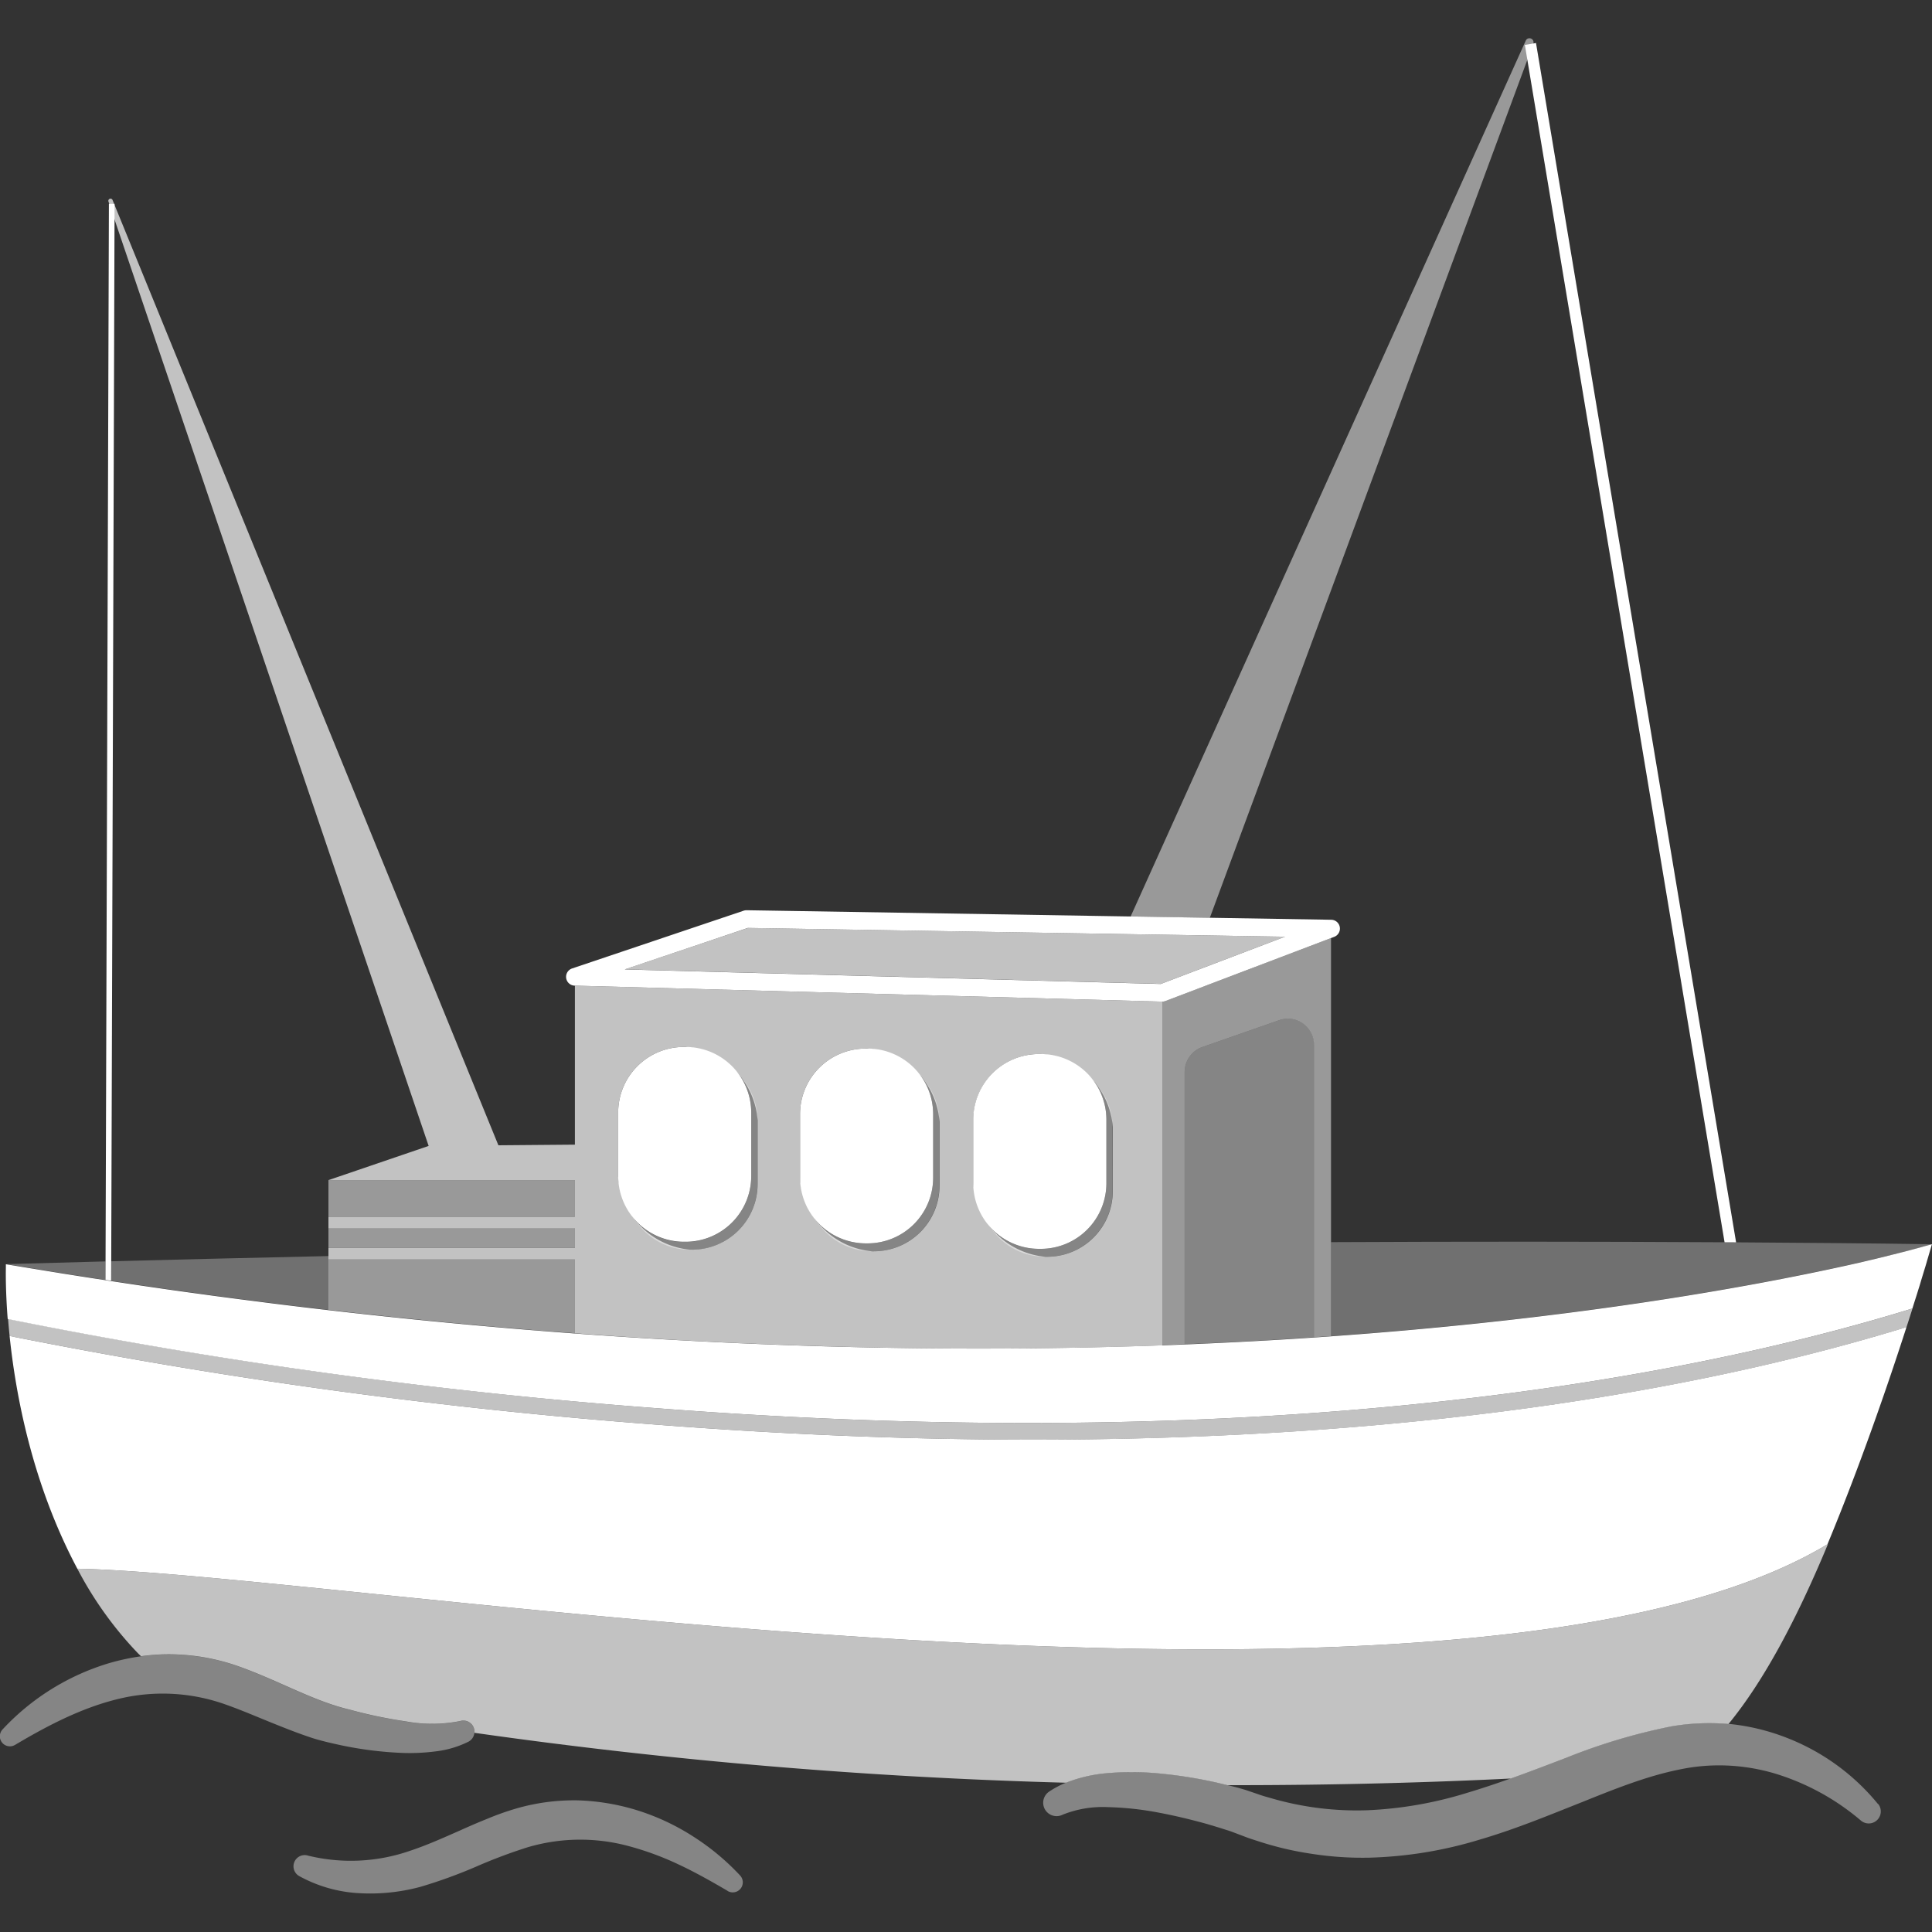
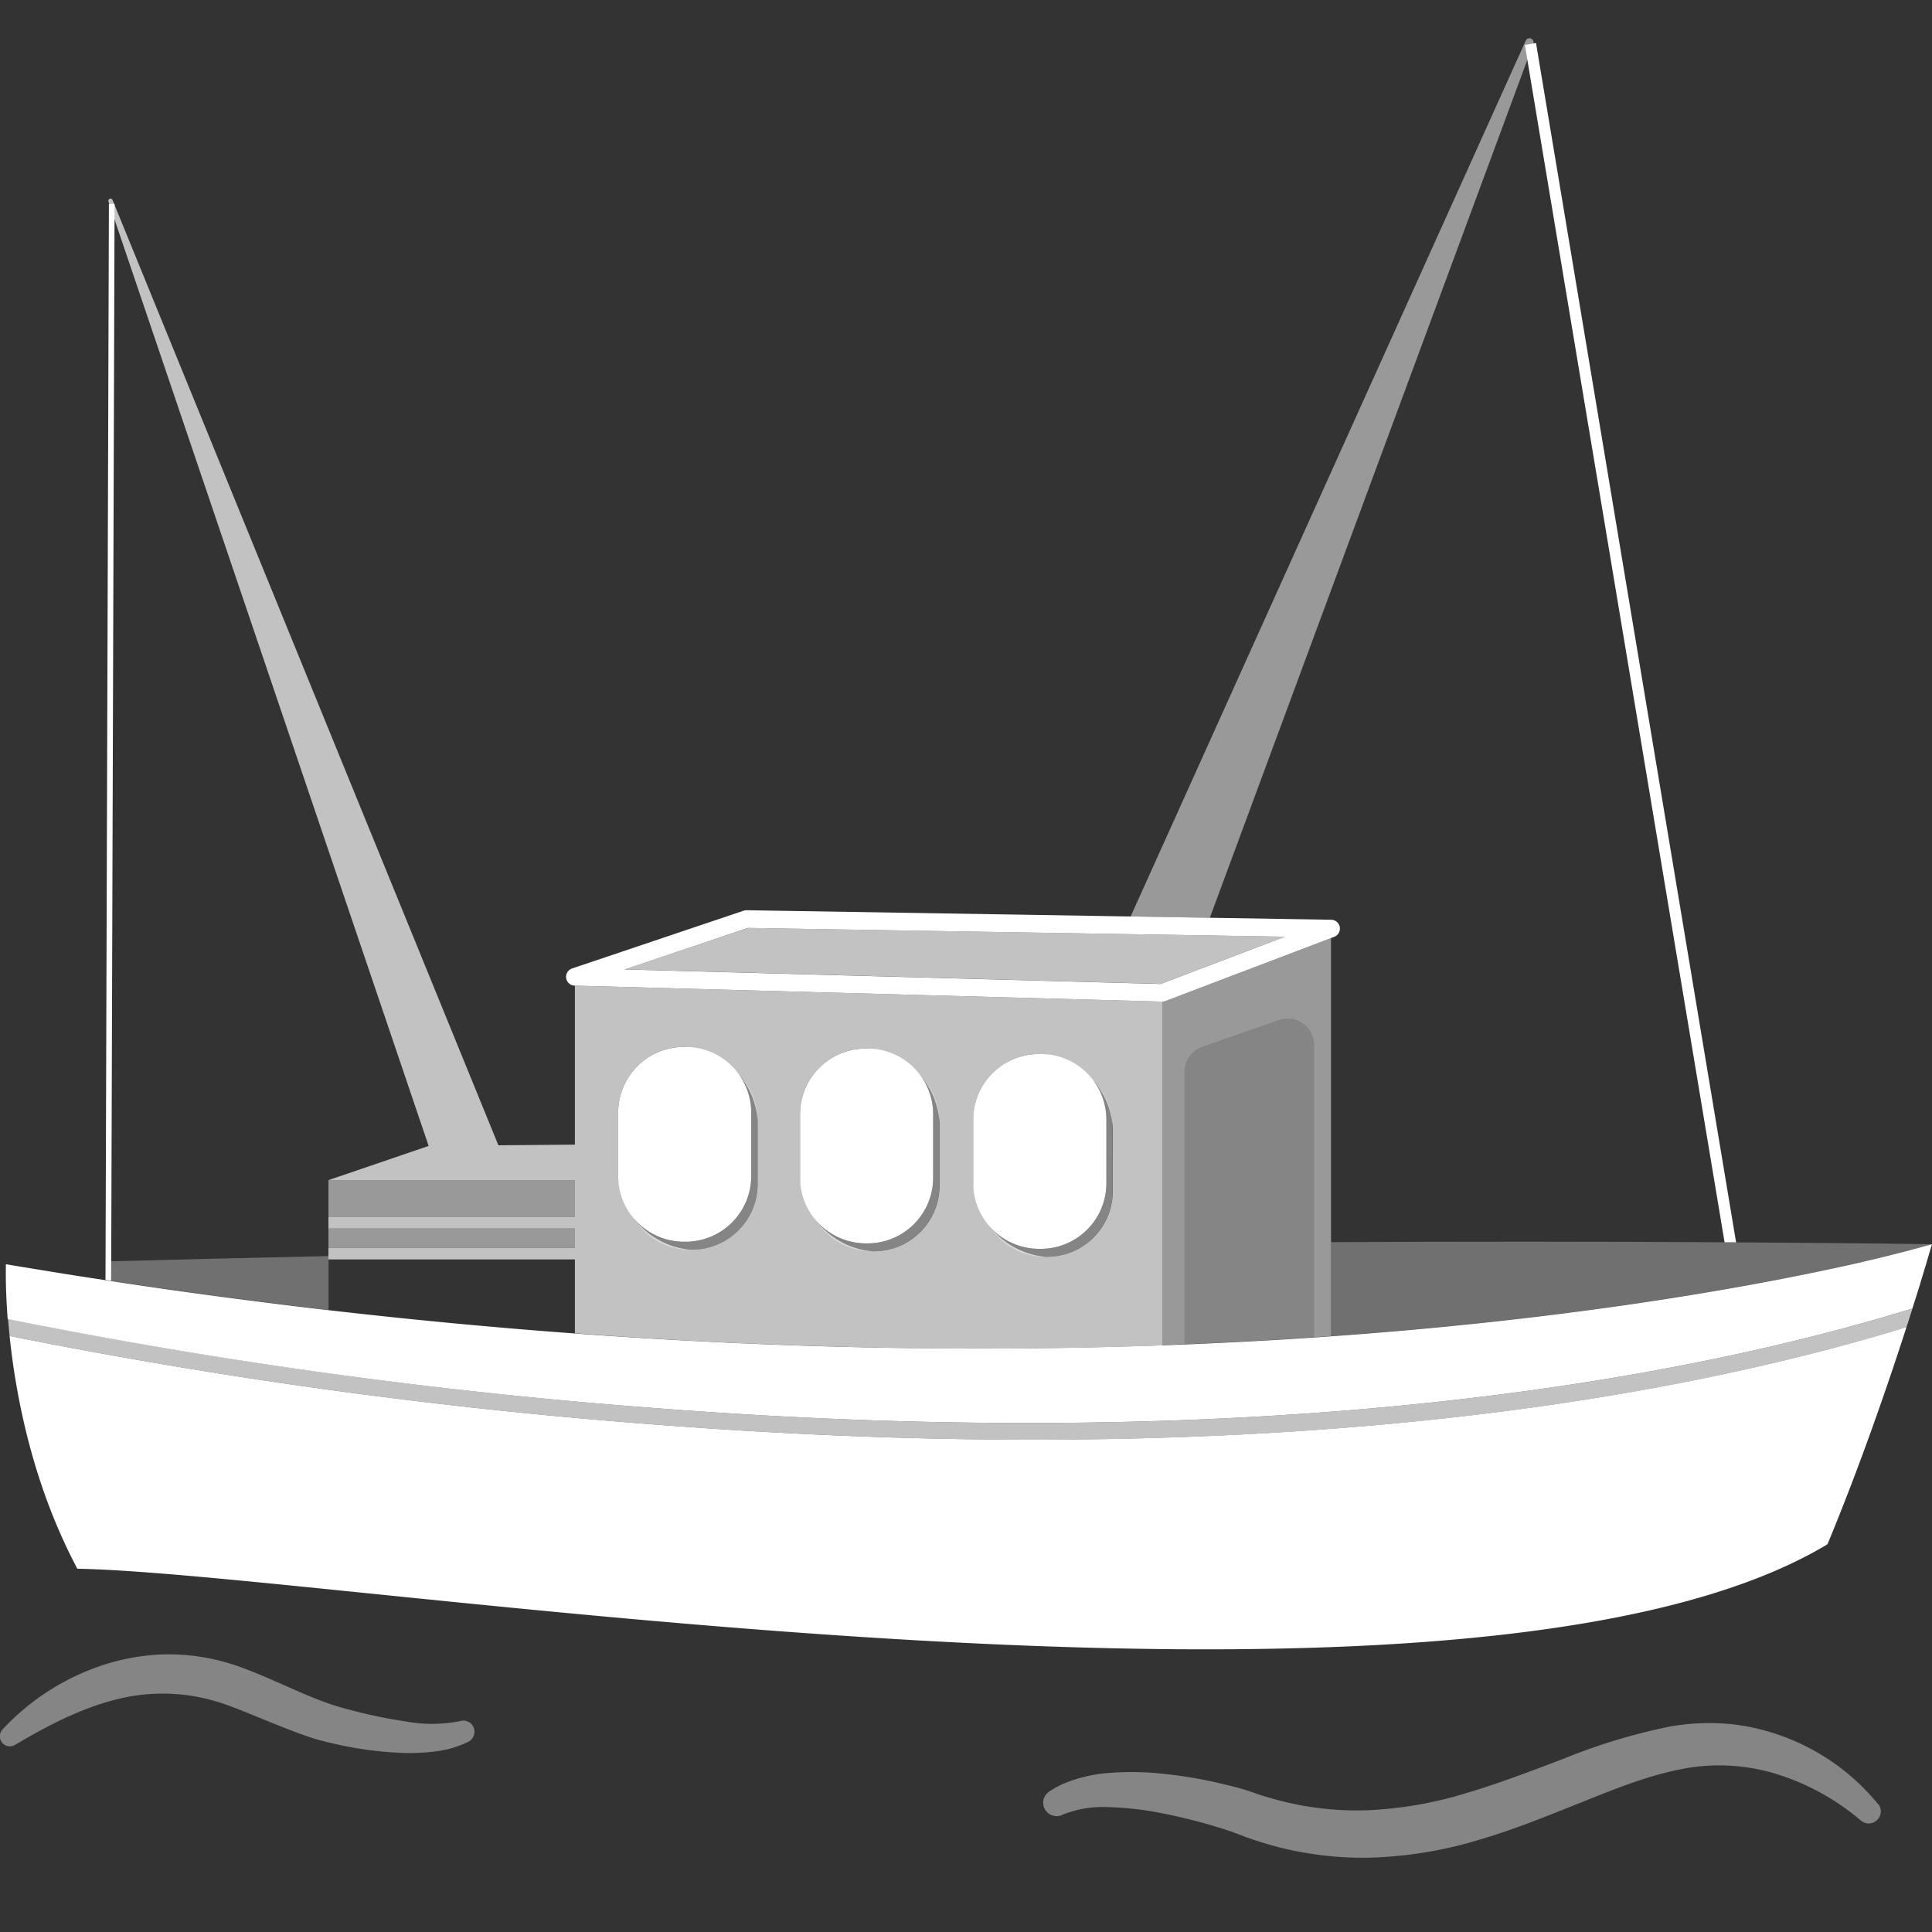
<svg xmlns="http://www.w3.org/2000/svg" viewBox="0 0 300 300">
  <rect x="0" y="0" width="300" height="300" fill="#333333" stroke="none" />
  <g fill="#fff">
    <path d="m 269.58 192.91 l -1.79 -.01 c -20.26 -.12 -40.82 -.12 -61.11 -.02 v 14.6 c 56.12 -4.01 89.02 -13.04 92.91 -14.16 l .37 -.12 c -9.98 -.14 -20.14 -.23 -30.38 -.29 z" opacity=".3" />
    <path d="m 176.15 145.07 l -1.82 -.03 -58.2 -.95 -19.11 6.43 83.23 2.26 19.28 -7.33 z" opacity=".7" />
    <path d="m 236.91 6.33 l -61.35 135.99 12.3 .2 50.22 -135.7 a .63 .63 0 0 0 -1.17 -.49 z" opacity=".5" />
    <path d="m 101.9 218.66 a 823.83 823.83 0 0 1 -100.65 -13.87 q .1 1.25 .24 2.66 a 831.14 831.14 0 0 0 100.18 13.75 c 21.21 1.64 40.79 2.36 58.82 2.36 63.41 0 107.59 -8.87 135.55 -17.48 .33 -1.01 .64 -1.98 .93 -2.9 -35.69 11.01 -99.57 22.88 -195.07 15.48 z" opacity=".7" />
-     <path d="m 112.96 293.6 c -2.51 -1.47 -4.99 -2.87 -7.53 -4.06 a 45.95 45.95 0 0 0 -7.74 -2.86 28.83 28.83 0 0 0 -15.78 .17 80.58 80.58 0 0 0 -7.95 2.99 77.56 77.56 0 0 1 -8.65 3.14 29.96 29.96 0 0 1 -9.58 .99 21.62 21.62 0 0 1 -9.28 -2.66 1.74 1.74 0 0 1 1.32 -3.19 l .02 .01 a 28.01 28.01 0 0 0 15.88 -.74 c 2.53 -.83 5.19 -2.02 7.88 -3.21 1.35 -.61 2.72 -1.2 4.14 -1.77 a 42.52 42.52 0 0 1 4.45 -1.58 32.27 32.27 0 0 1 9.65 -1.27 34.75 34.75 0 0 1 9.5 1.65 35.82 35.82 0 0 1 8.52 4.07 37.39 37.39 0 0 1 7.09 5.92 1.56 1.56 0 0 1 -1.93 2.42 z" opacity=".4" />
-     <path d="m 283.77 239.79 c -56.3 33.93 -231.02 4.54 -271.76 3.8 a 57.22 57.22 0 0 0 9.5 13.22 c .13 .12 .26 .24 .38 .37 a 30.56 30.56 0 0 1 5.24 -.29 32.62 32.62 0 0 1 10.06 1.91 c 6.22 2.23 11.48 5.34 17.1 6.67 a 73.45 73.45 0 0 0 8.76 1.83 22.44 22.44 0 0 0 8.36 -.05 l .11 -.03 a 1.73 1.73 0 0 1 2.15 1.85 806.35 806.35 0 0 0 91.86 7.75 22.47 22.47 0 0 1 6.24 -1.47 44.45 44.45 0 0 1 8.81 .09 69.82 69.82 0 0 1 8.52 1.4 l 1.5 .36 c 17.35 .02 32.32 -.46 43.98 -1.03 2.8 -1 5.61 -2.07 8.46 -3.16 a 92.18 92.18 0 0 1 16.48 -4.94 34.84 34.84 0 0 1 8.88 -.37 c 5.43 -6.6 10.58 -16.22 15.44 -27.93 z" opacity=".7" />
    <path d="m 73.62 268.47 a 1.73 1.73 0 0 0 -2.11 -1.24 l -.11 .03 a 22.44 22.44 0 0 1 -8.36 .05 73.45 73.45 0 0 1 -8.76 -1.83 c -5.62 -1.33 -10.88 -4.44 -17.1 -6.67 a 32.62 32.62 0 0 0 -10.06 -1.91 30.56 30.56 0 0 0 -5.24 .29 35.07 35.07 0 0 0 -4.86 1.04 37.14 37.14 0 0 0 -16.61 10.3 1.56 1.56 0 0 0 1.94 2.41 l .02 -.01 c 5.26 -3.13 10.56 -5.83 16.13 -7.15 a 29.04 29.04 0 0 1 16.6 .92 c 2.75 .97 5.58 2.23 8.52 3.38 1.47 .59 2.97 1.16 4.55 1.69 .78 .27 1.61 .49 2.45 .7 .81 .2 1.58 .37 2.37 .54 a 57.02 57.02 0 0 0 9.67 1.19 31.59 31.59 0 0 0 5.01 -.25 15.42 15.42 0 0 0 5.07 -1.5 1.74 1.74 0 0 0 .88 -1.97 z" opacity=".4" />
    <path d="m 291.63 280.15 a 34.35 34.35 0 0 0 -14.22 -10.32 33.76 33.76 0 0 0 -8.81 -2.13 c -.07 -.01 -.14 -.01 -.22 -.01 a 34.84 34.84 0 0 0 -8.88 .37 92.18 92.18 0 0 0 -16.47 4.94 c -2.85 1.1 -5.66 2.16 -8.46 3.16 -2.29 .82 -4.57 1.58 -6.85 2.26 a 61.03 61.03 0 0 1 -15.31 2.67 47.54 47.54 0 0 1 -15.21 -1.92 c -.62 -.17 -1.25 -.35 -1.88 -.58 l -1.94 -.66 -1.14 -.33 -1.05 -.27 -.59 -.14 -1.5 -.36 a 69.82 69.82 0 0 0 -8.52 -1.4 44.45 44.45 0 0 0 -8.81 -.09 22.47 22.47 0 0 0 -6.24 1.47 14.62 14.62 0 0 0 -2.65 1.41 2.08 2.08 0 0 0 2.03 3.61 l .11 -.05 a 16.74 16.74 0 0 1 7.01 -1.17 47.91 47.91 0 0 1 7.71 .82 c 2.59 .48 5.17 1.1 7.72 1.81 l 1.9 .57 1.78 .57 1.96 .74 c .65 .26 1.35 .49 2.05 .71 a 49.83 49.83 0 0 0 8.6 2.04 51.23 51.23 0 0 0 8.85 .59 64.54 64.54 0 0 0 17.25 -2.83 c 5.52 -1.62 10.74 -3.79 15.84 -5.81 5.08 -2.05 10.07 -4.04 15.05 -5.04 a 29.77 29.77 0 0 1 7.39 -.63 30.69 30.69 0 0 1 7.37 1.21 37.22 37.22 0 0 1 13.45 7.33 l .04 .03 a 1.87 1.87 0 0 0 2.65 -2.61 z" opacity=".4" />
    <path d="m 19.18 199.18 q 2.66 .4 5.3 .78 2.33 .34 4.65 .66 c 1.39 .19 2.78 .39 4.16 .57 s 2.74 .36 4.1 .54 q 1.42 .18 2.83 .36 2.23 .28 4.45 .56 c .57 .07 1.14 .14 1.72 .21 1.55 .19 3.09 .37 4.63 .55 v -8.37 c -13.78 .3 -25.25 .59 -33.73 .81 l -.01 3.05 c .62 .09 1.26 .19 1.9 .28 z" opacity=".3" />
-     <path d="m 8.66 197.55 c .84 .14 1.67 .27 2.5 .4 q 2.6 .41 5.17 .8 l .05 .01 .01 -2.89 c -9.9 .26 -15.45 .42 -15.45 .42 l .03 .01 v -.01 q 3.87 .65 7.69 1.26 z" opacity=".3" />
    <path d="m 198.71 158.39 l -12.03 4.2 a 4.13 4.13 0 0 0 -2.73 3.91 v 42.24 c .47 -.02 .95 -.04 1.42 -.06 1.05 -.05 2.09 -.09 3.13 -.14 1.15 -.05 2.29 -.11 3.42 -.17 1.01 -.05 2.02 -.1 3.02 -.16 q 2.44 -.13 4.83 -.28 c .69 -.04 1.37 -.09 2.06 -.13 .75 -.05 1.49 -.1 2.22 -.15 v -45.35 a 4.05 4.05 0 0 0 -5.34 -3.91 z" opacity=".4" />
    <path d="m 51 183.25 h 38.27 v 5.69 h -38.27 z" opacity=".5" />
    <path d="m 51 190.69 h 38.27 v 3.1 h -38.27 z" opacity=".5" />
-     <path d="m 89.39 207.03 l -.12 -.01 v -11.47 h -38.27 v 7.85 h .01 q 4.9 .57 9.71 1.07 l .82 .09 q 14.87 1.55 28.95 2.56 v -.01 z" opacity=".5" />
    <path d="m 116.65 172.74 v 9.93 a 10.19 10.19 0 0 1 -10.16 10.16 h -.34 a 10.13 10.13 0 0 1 -7.45 -3.28 10.17 10.17 0 0 0 8.43 4.51 h .34 a 10.19 10.19 0 0 0 10.16 -10.16 v -9.93 a 10.11 10.11 0 0 0 -2.71 -6.88 10.09 10.09 0 0 1 1.73 5.65 z" opacity=".4" />
    <path d="m 144.9 172.98 v 9.93 a 10.19 10.19 0 0 1 -10.16 10.16 h -.35 a 10.13 10.13 0 0 1 -7.45 -3.28 10.17 10.17 0 0 0 8.43 4.51 h .34 a 10.19 10.19 0 0 0 10.16 -10.16 v -9.93 a 10.11 10.11 0 0 0 -2.72 -6.88 10.09 10.09 0 0 1 1.75 5.65 z" opacity=".4" />
    <path d="m 171.8 173.83 v 9.93 a 10.19 10.19 0 0 1 -10.16 10.16 h -.35 a 10.13 10.13 0 0 1 -7.45 -3.28 10.17 10.17 0 0 0 8.43 4.51 h .34 a 10.19 10.19 0 0 0 10.16 -10.16 v -9.93 a 10.11 10.11 0 0 0 -2.72 -6.88 10.09 10.09 0 0 1 1.75 5.65 z" opacity=".4" />
    <path d="m 180.48 155.53 v 53.34 c 1.17 -.04 2.31 -.09 3.47 -.14 v -42.23 a 4.13 4.13 0 0 1 2.73 -3.91 l 12.03 -4.2 a 4.05 4.05 0 0 1 5.33 3.91 v 45.35 c .88 -.06 1.77 -.12 2.64 -.18 v -61.81 l -25.72 9.78 a 1.35 1.35 0 0 1 -.48 .09 z" opacity=".5" />
    <path d="m 180.44 155.53 l -91.17 -2.48 v 24.69 l -11.88 .1 -59.93 -146.82 a .34 .34 0 0 0 -.62 .27 l 49.72 146.65 -15.56 5.31 h 38.27 v 5.69 h -38.27 v 1.76 h 38.27 v 3.1 h -38.27 v 1.76 h 38.27 v 11.47 l .12 .01 1.09 .08 c .68 .05 1.36 .1 2.03 .15 q 1.36 .1 2.71 .19 1.78 .12 3.53 .23 c .9 .06 1.81 .11 2.71 .17 q 1.73 .1 3.45 .2 1.36 .08 2.71 .15 1.69 .09 3.36 .17 c .91 .05 1.82 .09 2.72 .13 q 1.63 .08 3.24 .14 c .92 .04 1.84 .08 2.76 .11 q 1.57 .06 3.13 .12 c .93 .03 1.86 .07 2.78 .09 1.01 .03 2.01 .06 3.02 .09 .94 .03 1.88 .05 2.82 .08 q 1.45 .04 2.88 .07 c .95 .02 1.91 .04 2.86 .06 q 1.38 .03 2.75 .05 c .98 .01 1.95 .03 2.92 .04 .87 .01 1.73 .02 2.59 .02 q 1.5 .01 2.98 .02 c .82 0 1.64 0 2.45 .01 h 3.02 c .78 0 1.55 -.01 2.32 -.01 q 1.54 -.01 3.06 -.02 c .74 -.01 1.47 -.02 2.2 -.02 q 1.55 -.02 3.09 -.04 c .7 -.01 1.39 -.02 2.09 -.04 1.05 -.02 2.09 -.04 3.13 -.06 .65 -.01 1.3 -.03 1.94 -.05 1.06 -.03 2.12 -.05 3.16 -.08 .62 -.02 1.23 -.04 1.84 -.06 1.06 -.03 2.12 -.07 3.16 -.1 .2 -.01 .39 -.01 .59 -.02 v -53.38 z m -62.8 28.36 a 10.19 10.19 0 0 1 -10.16 10.16 h -.34 a 12.32 12.32 0 0 1 -11.15 -11.39 v -9.93 a 10.19 10.19 0 0 1 10.16 -10.16 h .34 a 12.32 12.32 0 0 1 11.15 11.39 z m 28.25 .25 a 10.19 10.19 0 0 1 -10.17 10.16 h -.34 a 12.32 12.32 0 0 1 -11.15 -11.39 v -9.93 a 10.19 10.19 0 0 1 10.16 -10.16 h .35 a 12.32 12.32 0 0 1 11.15 11.39 z m 26.9 .85 a 10.19 10.19 0 0 1 -10.16 10.16 h -.34 a 12.32 12.32 0 0 1 -11.15 -11.39 v -9.93 a 10.19 10.19 0 0 1 10.16 -10.16 h .35 a 12.32 12.32 0 0 1 11.15 11.39 z" opacity=".7" />
    <path d="m 269.58 192.91 l -31.07 -186.23 -1.73 .29 31.01 185.93 z" />
    <path d="m 101.67 221.2 a 831.14 831.14 0 0 1 -100.18 -13.75 c .96 9.28 3.56 23.05 10.52 36.14 40.74 .74 215.46 30.13 271.76 -3.8 5.06 -12.19 9.37 -24.72 12.27 -33.72 -27.96 8.61 -72.15 17.48 -135.55 17.48 -18.04 .01 -37.62 -.71 -58.82 -2.35 z" />
    <path d="m 17.27 195.84 l .52 -164.18 h -.88 l -.52 164.2 -.01 2.89 .88 .13 z" />
    <path d="m 299.6 193.31 h -.01 l -.47 .13 -.16 .04 c -.16 .05 -.33 .09 -.53 .15 l -.24 .07 -.67 .18 -.3 .08 c -.29 .08 -.6 .16 -.94 .25 l -.19 .05 q -1.28 .33 -2.98 .75 l -.06 .02 c -.53 .13 -1.1 .27 -1.69 .41 l -.28 .07 q -.82 .19 -1.71 .4 l -.33 .08 q -.94 .21 -1.95 .44 l -.23 .05 c -15.26 3.38 -43.53 8.55 -82.85 11.21 q -9.61 .65 -20.1 1.08 c -20.57 .83 -43.59 .93 -68.9 -.19 h -.01 c -21.32 -.94 -44.25 -2.75 -68.67 -5.69 -.57 -.07 -1.14 -.14 -1.72 -.21 q -2.21 -.27 -4.45 -.56 -1.41 -.18 -2.83 -.36 -2.05 -.27 -4.1 -.54 c -1.38 -.19 -2.77 -.38 -4.16 -.57 q -2.32 -.32 -4.65 -.66 -2.64 -.38 -5.3 -.78 l -1.92 -.29 c -.29 -.04 -.59 -.09 -.88 -.14 l -.05 -.01 q -2.58 -.39 -5.17 -.8 c -.83 -.13 -1.67 -.26 -2.5 -.4 q -3.83 -.62 -7.69 -1.26 v .07 .01 .14 .12 .11 c 0 .22 -.01 .51 -.01 .89 v .06 c 0 1 .02 2.49 .12 4.4 v .03 c .04 .77 .09 1.6 .16 2.49 l .02 .19 a 823.75 823.75 0 0 0 100.7 13.84 c 95.49 7.4 159.38 -4.47 195.06 -15.48 l .01 -.04 c .2 -.65 .4 -1.27 .59 -1.86 .04 -.12 .07 -.23 .11 -.35 .08 -.26 .16 -.51 .23 -.75 l .11 -.34 c .08 -.25 .15 -.49 .22 -.73 l .06 -.21 c .24 -.79 .46 -1.51 .66 -2.16 l .06 -.2 .16 -.54 .05 -.18 c .05 -.17 .1 -.34 .15 -.5 l .04 -.14 c .15 -.52 .28 -.95 .37 -1.26 l .01 -.03 c .03 -.11 .06 -.2 .08 -.28 l .01 -.03 .05 -.18 .03 -.1 .02 -.06 .02 -.04 s -.14 .04 -.4 .11 z" />
    <path d="m 106.49 162.57 h -.34 a 10.19 10.19 0 0 0 -10.16 10.16 v 9.93 a 10.22 10.22 0 0 0 10.16 10.16 h .34 a 10.19 10.19 0 0 0 10.16 -10.16 v -9.93 a 10.19 10.19 0 0 0 -10.16 -10.16 z" />
    <path d="m 134.74 162.82 h -.35 a 10.19 10.19 0 0 0 -10.16 10.16 v 9.93 a 10.22 10.22 0 0 0 10.16 10.16 h .35 a 10.19 10.19 0 0 0 10.16 -10.16 v -9.93 a 10.19 10.19 0 0 0 -10.16 -10.16 z" />
    <path d="m 161.63 163.67 h -.35 a 10.19 10.19 0 0 0 -10.16 10.16 v 9.93 a 10.22 10.22 0 0 0 10.16 10.16 h .35 a 10.19 10.19 0 0 0 10.17 -10.16 v -9.93 a 10.19 10.19 0 0 0 -10.16 -10.16 z" />
    <path d="m 89.23 153.05 h .04 l 91.17 2.48 h .04 a 1.35 1.35 0 0 0 .49 -.09 l 25.72 -9.78 .49 -.19 a 1.37 1.37 0 0 0 -.47 -2.65 l -18.85 -.31 -12.3 -.2 -59.62 -.97 a 1.58 1.58 0 0 0 -.46 .07 l -26.64 8.97 a 1.37 1.37 0 0 0 .4 2.67 z m 26.89 -8.96 l 58.2 .95 8.86 .14 16.35 .27 -19.29 7.34 -83.23 -2.26 z" />
  </g>
</svg>